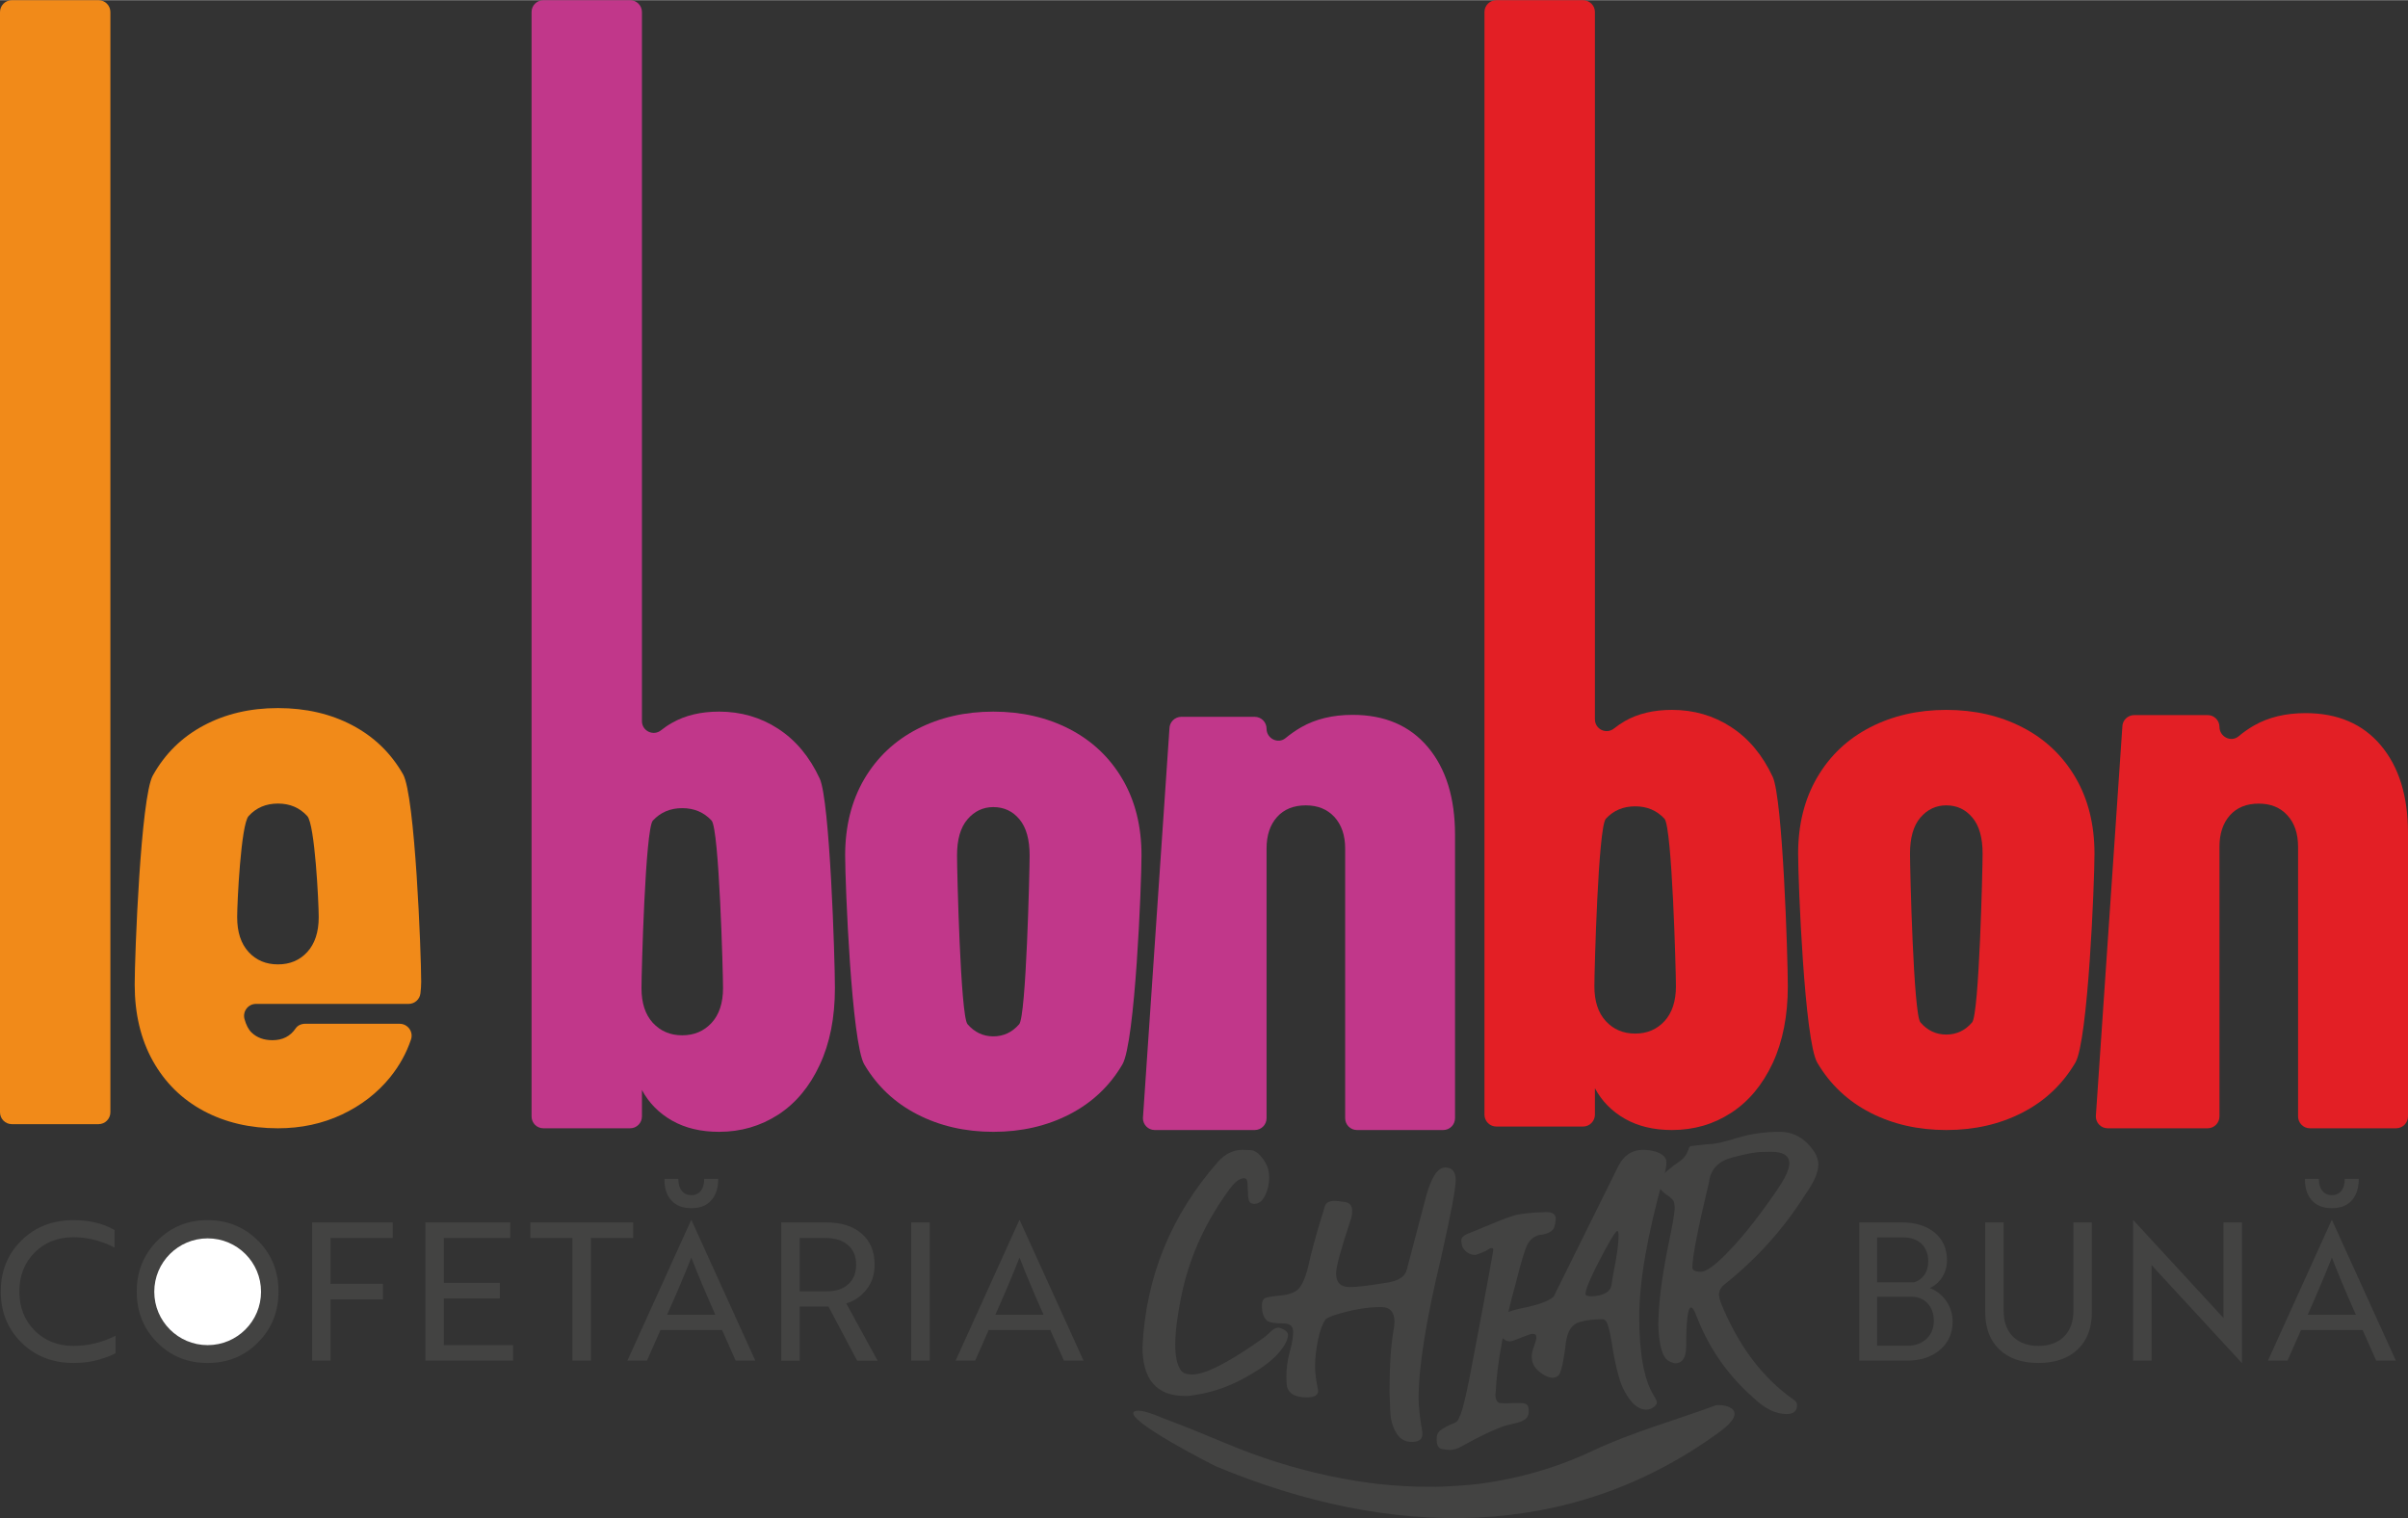
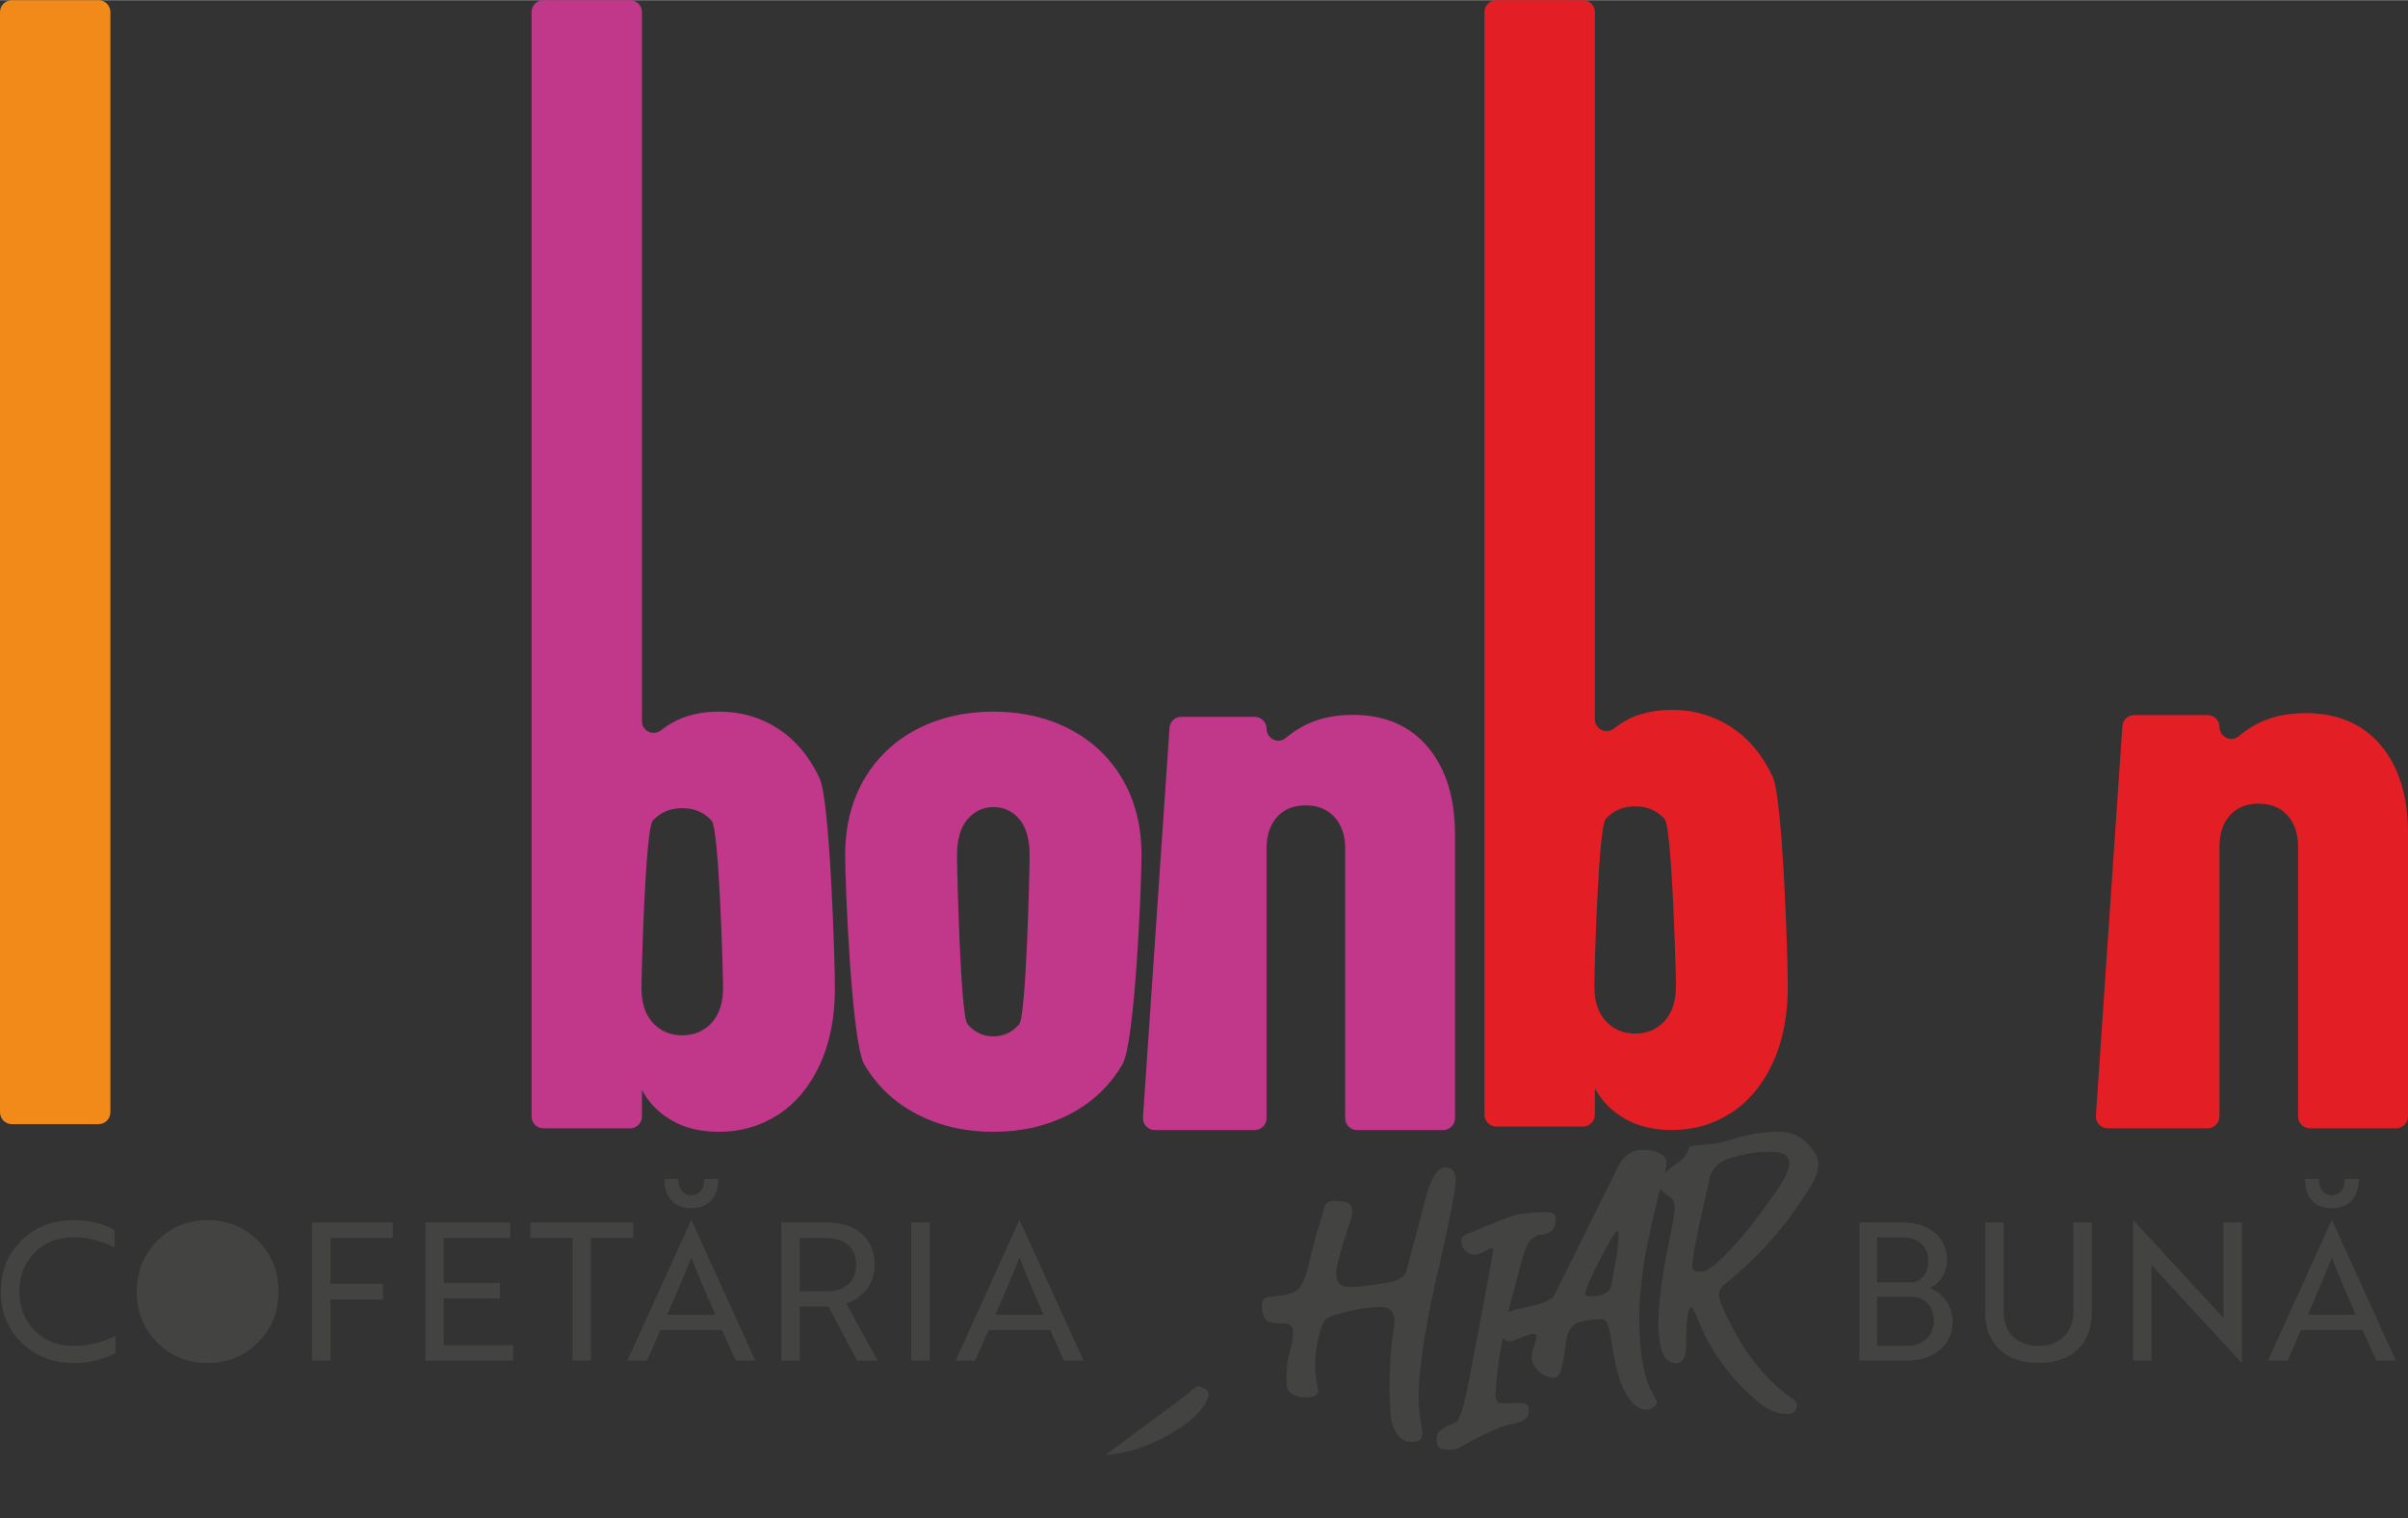
<svg xmlns="http://www.w3.org/2000/svg" xml:space="preserve" width="406px" height="256px" version="1.1" style="shape-rendering:geometricPrecision; text-rendering:geometricPrecision; image-rendering:optimizeQuality; fill-rule:evenodd; clip-rule:evenodd" viewBox="0 0 319.82 201.61">
  <rect x="0" y="0" width="319.82" height="201.61" fill="#333333" stroke="none" />
  <defs>
    <style type="text/css">
   
    .fil4 {fill:white}
    .fil3 {fill:#434342;fill-rule:nonzero}
    .fil0 {fill:#F18A19;fill-rule:nonzero}
    .fil2 {fill:#E31F25;fill-rule:nonzero}
    .fil1 {fill:#C1378A;fill-rule:nonzero}
   
  </style>
  </defs>
  <g id="Layer_x0020_1">
    <path class="fil0" d="M14.66 1.58l0 146.12c0,0.87 -0.7,1.58 -1.57,1.58l-11.52 0c-0.87,0 -1.57,-0.71 -1.57,-1.58l0 -146.12c0,-0.87 0.7,-1.58 1.57,-1.58l11.52 0c0.87,0 1.57,0.71 1.57,1.58z" />
    <path class="fil1" d="M86.71 108.96c-1.01,1.1 -1.51,20.27 -1.51,22.25 0,1.98 0.5,3.52 1.51,4.62 1.02,1.1 2.32,1.65 3.9,1.65 1.59,0 2.88,-0.55 3.9,-1.65 1.01,-1.1 1.52,-2.64 1.52,-4.62 0,-1.98 -0.51,-21.15 -1.52,-22.25 -1.02,-1.1 -2.31,-1.65 -3.9,-1.65 -1.58,0 -2.88,0.55 -3.9,1.65zm16.65 -12.19c2.33,1.52 4.17,3.72 5.51,6.61 1.35,2.88 2.02,23.91 2.02,27.83 0,3.92 -0.67,7.32 -2.02,10.2 -1.34,2.89 -3.18,5.09 -5.51,6.61 -2.34,1.51 -4.95,2.28 -7.86,2.28 -2.42,0 -4.5,-0.5 -6.24,-1.49 -1.74,-0.99 -3.07,-2.34 -4,-4.06l0 3.51c0,0.87 -0.7,1.57 -1.57,1.57l-11.52 0c-0.87,0 -1.57,-0.7 -1.57,-1.57l0 -146.69c0,-0.86 0.7,-1.57 1.57,-1.57l11.52 0c0.87,0 1.57,0.71 1.57,1.57l0 94.18c0,1.32 1.52,2.04 2.55,1.21 0.45,-0.36 0.93,-0.69 1.45,-0.98 1.74,-0.99 3.82,-1.49 6.24,-1.49 2.91,0 5.52,0.76 7.86,2.28z" />
    <path class="fil1" d="M135.37 136c0.92,-1.08 1.38,-20.3 1.38,-22.42 0,-2.11 -0.45,-3.71 -1.35,-4.79 -0.9,-1.08 -2.06,-1.62 -3.47,-1.62 -1.36,0 -2.51,0.54 -3.43,1.62 -0.93,1.08 -1.39,2.68 -1.39,4.79 0,2.12 0.46,21.34 1.39,22.42 0.92,1.07 2.07,1.62 3.43,1.62 1.37,0 2.51,-0.55 3.44,-1.62zm-13.54 11.98c-3,-1.54 -5.34,-3.75 -7.04,-6.63 -1.69,-2.89 -2.54,-23.9 -2.54,-27.77 0,-3.87 0.85,-7.25 2.54,-10.14 1.7,-2.88 4.04,-5.09 7.04,-6.64 2.99,-1.54 6.36,-2.31 10.1,-2.31 3.75,0 7.11,0.77 10.11,2.31 2.99,1.55 5.34,3.76 7.03,6.64 1.7,2.89 2.54,6.27 2.54,10.14 0,3.87 -0.84,24.88 -2.54,27.77 -1.69,2.88 -4.04,5.09 -7.03,6.63 -3,1.54 -6.36,2.32 -10.11,2.32 -3.74,0 -7.11,-0.78 -10.1,-2.32z" />
    <path class="fil1" d="M189.65 99.21c2.4,2.86 3.6,6.74 3.6,11.63l0 37.65c0,0.87 -0.7,1.57 -1.57,1.57l-11.45 0c-0.87,0 -1.57,-0.7 -1.57,-1.57l0 -35.8c0,-1.77 -0.48,-3.16 -1.42,-4.2 -0.95,-1.03 -2.22,-1.55 -3.8,-1.55 -1.63,0 -2.91,0.52 -3.83,1.55 -0.93,1.04 -1.39,2.43 -1.39,4.2l0 35.8c0,0.87 -0.7,1.57 -1.58,1.57l-13.27 0c-0.87,0 -1.57,-0.7 -1.57,-1.57l3.52 -51.73c0,-0.87 0.71,-1.58 1.57,-1.58l9.75 0c0.88,0 1.58,0.71 1.58,1.58 0,1.31 1.53,2.08 2.53,1.24 0.63,-0.52 1.32,-1 2.06,-1.43 1.92,-1.1 4.2,-1.65 6.84,-1.65 4.27,0 7.6,1.43 10,4.29z" />
    <path class="fil2" d="M213.28 108.72c-1.02,1.11 -1.52,20.27 -1.52,22.25 0,1.98 0.5,3.53 1.52,4.63 1.01,1.1 2.31,1.65 3.9,1.65 1.58,0 2.88,-0.55 3.89,-1.65 1.01,-1.1 1.52,-2.65 1.52,-4.63 0,-1.98 -0.51,-21.14 -1.52,-22.25 -1.01,-1.1 -2.31,-1.65 -3.89,-1.65 -1.59,0 -2.89,0.55 -3.9,1.65zm16.64 -12.18c2.34,1.52 4.17,3.72 5.52,6.6 1.34,2.88 2.01,23.92 2.01,27.83 0,3.92 -0.67,7.33 -2.01,10.21 -1.35,2.88 -3.18,5.08 -5.52,6.6 -2.33,1.52 -4.95,2.28 -7.86,2.28 -2.42,0 -4.5,-0.5 -6.24,-1.49 -1.74,-0.99 -3.07,-2.34 -3.99,-4.06l0 3.51c0,0.87 -0.71,1.58 -1.58,1.58l-11.51 0c-0.87,0 -1.58,-0.71 -1.58,-1.58l0 -146.45c0,-0.86 0.71,-1.57 1.58,-1.57l11.51 0c0.87,0 1.58,0.71 1.58,1.57l0 93.94c0,1.33 1.52,2.05 2.55,1.21 0.44,-0.35 0.92,-0.68 1.44,-0.98 1.74,-0.99 3.82,-1.48 6.24,-1.48 2.91,0 5.53,0.76 7.86,2.28z" />
-     <path class="fil2" d="M261.93 135.76c0.93,-1.08 1.39,-20.3 1.39,-22.41 0,-2.12 -0.45,-3.72 -1.36,-4.79 -0.9,-1.08 -2.05,-1.62 -3.46,-1.62 -1.37,0 -2.51,0.54 -3.44,1.62 -0.92,1.07 -1.38,2.67 -1.38,4.79 0,2.11 0.46,21.33 1.38,22.41 0.93,1.08 2.07,1.62 3.44,1.62 1.36,0 2.51,-0.54 3.43,-1.62zm-13.54 11.99c-2.99,-1.54 -5.34,-3.76 -7.03,-6.64 -1.69,-2.88 -2.54,-23.89 -2.54,-27.76 0,-3.88 0.85,-7.26 2.54,-10.14 1.69,-2.89 4.04,-5.1 7.03,-6.64 3,-1.54 6.36,-2.31 10.11,-2.31 3.74,0 7.11,0.77 10.1,2.31 3,1.54 5.34,3.75 7.04,6.64 1.69,2.88 2.54,6.26 2.54,10.14 0,3.87 -0.85,24.88 -2.54,27.76 -1.7,2.88 -4.04,5.1 -7.04,6.64 -2.99,1.54 -6.36,2.31 -10.1,2.31 -3.75,0 -7.11,-0.77 -10.11,-2.31z" />
    <path class="fil2" d="M316.22 98.98c2.4,2.86 3.6,6.73 3.6,11.62l0 37.65c0,0.87 -0.71,1.58 -1.58,1.58l-11.45 0c-0.87,0 -1.57,-0.71 -1.57,-1.58l0 -35.8c0,-1.76 -0.47,-3.16 -1.42,-4.19 -0.95,-1.04 -2.21,-1.55 -3.8,-1.55 -1.63,0 -2.9,0.51 -3.83,1.55 -0.92,1.03 -1.39,2.43 -1.39,4.19l0 35.8c0,0.87 -0.7,1.58 -1.57,1.58l-13.28 0c-0.87,0 -1.57,-0.71 -1.57,-1.58l3.52 -51.73c0,-0.87 0.71,-1.57 1.58,-1.57l9.75 0c0.87,0 1.57,0.7 1.57,1.57 0,1.31 1.54,2.09 2.54,1.25 0.63,-0.53 1.31,-1.01 2.06,-1.44 1.91,-1.09 4.19,-1.64 6.83,-1.64 4.27,0 7.61,1.43 10.01,4.29z" />
    <path class="fil3" d="M15.22 163.35l0 2.32c-1.8,-0.92 -3.62,-1.37 -5.46,-1.37 -2.09,0 -3.81,0.68 -5.16,2.03 -1.35,1.36 -2.03,3.09 -2.03,5.18 0,2.09 0.68,3.82 2.03,5.18 1.35,1.36 3.07,2.04 5.16,2.04 1.96,0 3.82,-0.45 5.59,-1.35l0 2.32c-0.5,0.29 -1.23,0.57 -2.22,0.86 -0.99,0.29 -2.11,0.44 -3.37,0.44 -2.78,0 -5.09,-0.91 -6.91,-2.71 -1.83,-1.8 -2.75,-4.06 -2.75,-6.78 0,-2.72 0.92,-4.98 2.75,-6.78 1.82,-1.8 4.13,-2.7 6.91,-2.7 2.13,0 3.95,0.44 5.46,1.32zm12.36 1.1c3.91,0 7.09,3.18 7.09,7.09 0,3.92 -3.18,7.09 -7.09,7.09 -3.92,0 -7.09,-3.17 -7.09,-7.09 0,-3.91 3.17,-7.09 7.09,-7.09zm-9.42 7.06c0,-2.65 0.9,-4.89 2.72,-6.73 1.81,-1.84 4.04,-2.75 6.69,-2.75 2.64,0 4.87,0.91 6.69,2.72 1.82,1.82 2.73,4.08 2.73,6.76 0,2.68 -0.91,4.94 -2.71,6.75 -1.8,1.83 -4.04,2.74 -6.71,2.74 -2.67,0 -4.91,-0.91 -6.71,-2.74 -1.8,-1.81 -2.7,-4.07 -2.7,-6.75 -1.02,9.18 -1.02,9.18 -1.02,9.18l1.02 -9.18zm34 -7.11l-8.26 0 0 6.09 6.96 0 0 2.07 -6.96 0 0 8.13 -2.45 0 0 -18.36 10.71 0 0 2.07zm15.99 16.29l-11.65 0 0 -18.36 11.27 0 0 2.07 -8.82 0 0 5.96 7.44 0 0 2.07 -7.44 0 0 6.2 9.2 0 0 2.06zm15.94 -16.29l-5.61 0 0 16.29 -2.45 0 0 -16.29 -5.59 0 0 -2.07 13.65 0 0 2.07zm-0.76 16.29l8.46 -18.66 0.05 0 8.48 18.66 -2.61 0 -1.81 -4.07 -8.18 0 -1.79 4.07 -2.6 0zm5.27 -6.09l6.41 0c-1.32,-2.98 -2.39,-5.51 -3.19,-7.6 -0.85,2.16 -1.92,4.69 -3.22,7.6zm4.93 -18.06l1.86 0c0,1.21 -0.3,2.16 -0.92,2.85 -0.61,0.71 -1.49,1.05 -2.65,1.05 -1.16,0 -2.04,-0.34 -2.67,-1.05 -0.62,-0.69 -0.92,-1.64 -0.9,-2.85l1.84 0c0,0.68 0.15,1.21 0.46,1.59 0.3,0.38 0.73,0.58 1.27,0.58 0.54,0 0.97,-0.2 1.27,-0.58 0.29,-0.38 0.44,-0.91 0.44,-1.59zm10.23 5.79l5.94 0c2.03,0 3.61,0.5 4.75,1.49 1.14,1 1.71,2.37 1.71,4.12 0,1.31 -0.36,2.41 -1.09,3.32 -0.72,0.9 -1.61,1.51 -2.67,1.83l4.16 7.6 -2.72 0 -3.81 -7.19 -3.82 0 0 7.19 -2.45 0 0 -18.36zm5.87 2.07l-3.42 0 0 7.08 3.62 0c1.21,0 2.16,-0.32 2.84,-0.94 0.69,-0.63 1.04,-1.49 1.04,-2.6 0,-1.11 -0.36,-1.97 -1.09,-2.6 -0.72,-0.63 -1.72,-0.94 -2.99,-0.94zm13.85 16.29l-2.46 0 0 -18.36 2.46 0 0 18.36zm3.44 0l8.46 -18.66 0.05 0 8.48 18.66 -2.6 0 -1.82 -4.07 -8.18 0 -1.79 4.07 -2.6 0zm5.28 -6.09l6.4 0c-1.32,-2.98 -2.38,-5.51 -3.19,-7.6 -0.85,2.16 -1.92,4.69 -3.21,7.6z" />
    <path class="fil3" d="M256.3 171.05c0.91,0.34 1.64,0.92 2.2,1.73 0.56,0.82 0.84,1.73 0.84,2.74 0,1.54 -0.57,2.79 -1.69,3.74 -1.12,0.96 -2.59,1.43 -4.41,1.43l-6.3 0 0 -18.36 5.64 0c1.81,0 3.27,0.45 4.37,1.35 1.09,0.91 1.64,2.13 1.64,3.67 0,0.81 -0.2,1.54 -0.6,2.21 -0.42,0.67 -0.97,1.16 -1.69,1.49zm-6.99 -0.76l4.87 0c0.58,-0.15 1.04,-0.48 1.4,-0.98 0.35,-0.49 0.52,-1.1 0.52,-1.83 0,-0.95 -0.3,-1.72 -0.89,-2.3 -0.6,-0.57 -1.42,-0.86 -2.46,-0.86l-3.44 0 0 5.97zm0 1.91l0 6.51 4.01 0c1.05,0 1.9,-0.31 2.55,-0.92 0.64,-0.6 0.97,-1.39 0.97,-2.37 0,-0.97 -0.28,-1.75 -0.83,-2.34 -0.55,-0.59 -1.29,-0.88 -2.21,-0.88l-4.49 0zm28.52 -9.87l0 11.94c0,2.1 -0.63,3.75 -1.89,4.94 -1.26,1.19 -2.99,1.79 -5.2,1.79 -2.21,0 -3.94,-0.6 -5.19,-1.79 -1.25,-1.19 -1.88,-2.84 -1.88,-4.94l0 -11.94 2.45 0 0 11.76c0,1.44 0.41,2.58 1.23,3.4 0.82,0.82 1.95,1.24 3.39,1.24 1.44,0 2.58,-0.42 3.4,-1.24 0.82,-0.82 1.24,-1.96 1.24,-3.4l0 -11.76 2.45 0zm19.94 18.67l-0.02 0 -11.41 -12.37 -0.58 -0.64 0 12.7 -2.45 0 0 -18.66 0.03 0 11.4 12.37 0.58 0.63 0 -12.7 2.45 0 0 18.67zm3.45 -0.31l8.46 -18.66 0.05 0 8.48 18.66 -2.61 0 -1.81 -4.07 -8.18 0 -1.79 4.07 -2.6 0zm5.28 -6.09l6.4 0c-1.32,-2.98 -2.39,-5.51 -3.19,-7.6 -0.85,2.16 -1.92,4.69 -3.21,7.6zm4.92 -18.06l1.86 0c0,1.21 -0.3,2.16 -0.91,2.85 -0.62,0.71 -1.5,1.05 -2.66,1.05 -1.16,0 -2.04,-0.34 -2.67,-1.05 -0.62,-0.69 -0.92,-1.64 -0.9,-2.85l1.84 0c0,0.68 0.15,1.21 0.46,1.59 0.3,0.38 0.73,0.58 1.27,0.58 0.54,0 0.97,-0.2 1.27,-0.58 0.29,-0.38 0.44,-0.91 0.44,-1.59z" />
-     <path class="fil3" d="M157.4 185.38c-3.77,0 -5.66,-2.17 -5.66,-6.5 0.44,-9.32 3.8,-17.55 10.1,-24.68 0.92,-1 1.99,-1.51 3.2,-1.51 0.05,0 0.41,0.02 1.07,0.04 0.65,0.03 1.31,0.58 1.96,1.67 0.33,0.55 0.5,1.21 0.5,1.98 0,0.37 -0.04,0.76 -0.13,1.19 -0.38,1.53 -1,2.3 -1.84,2.3 -0.41,0 -0.66,-0.18 -0.74,-0.52 -0.09,-0.34 -0.12,-0.71 -0.12,-1.11 0,-0.26 -0.02,-0.63 -0.05,-1.09 -0.02,-0.46 -0.17,-0.69 -0.45,-0.69 -0.66,0 -1.41,0.63 -2.26,1.9 -3.09,4.3 -5.12,8.94 -6.11,13.9 -0.52,2.57 -0.78,4.67 -0.78,6.3 0,1.53 0.23,2.64 0.7,3.33 0.22,0.42 0.74,0.64 1.56,0.64 1.77,0 4.97,-1.66 9.6,-4.96l0.54 -0.47c0.49,-0.53 0.92,-0.79 1.31,-0.79 0.16,0 0.41,0.09 0.74,0.27 0.33,0.19 0.5,0.4 0.53,0.64 0,0.71 -0.46,1.57 -1.37,2.59 -0.92,1.02 -2.41,2.09 -4.46,3.21 -2.05,1.12 -4.16,1.85 -6.32,2.2 -0.55,0.11 -1.05,0.16 -1.52,0.16z" />
+     <path class="fil3" d="M157.4 185.38l0.54 -0.47c0.49,-0.53 0.92,-0.79 1.31,-0.79 0.16,0 0.41,0.09 0.74,0.27 0.33,0.19 0.5,0.4 0.53,0.64 0,0.71 -0.46,1.57 -1.37,2.59 -0.92,1.02 -2.41,2.09 -4.46,3.21 -2.05,1.12 -4.16,1.85 -6.32,2.2 -0.55,0.11 -1.05,0.16 -1.52,0.16z" />
    <path class="fil3" d="M187.67 191.48l-0.2 0c-0.82,0 -1.47,-0.35 -1.93,-1.05 -0.47,-0.7 -0.76,-1.55 -0.86,-2.55 -0.03,-0.27 -0.07,-1.29 -0.13,-3.06 0,-3.43 0.18,-6.16 0.54,-8.2 0.08,-0.39 0.12,-0.75 0.12,-1.07 0,-1.32 -0.59,-1.98 -1.76,-1.98 -1.7,0 -3.55,0.29 -5.54,0.87 -1.02,0.29 -1.63,0.55 -1.85,0.76 -0.41,0.58 -0.74,1.46 -0.99,2.65 -0.27,1.29 -0.41,2.5 -0.41,3.61 0,0.82 0.14,1.89 0.41,3.21 0,0.6 -0.49,0.9 -1.48,0.9 -1.69,0 -2.59,-0.58 -2.7,-1.74l-0.04 -0.95c0,-1.16 0.15,-2.28 0.45,-3.36 0.3,-1.09 0.45,-1.97 0.45,-2.66 0,-0.74 -0.43,-1.11 -1.27,-1.11 -1.15,0 -1.89,-0.13 -2.22,-0.39 -0.44,-0.4 -0.66,-1.05 -0.66,-1.95 0,-0.52 0.13,-0.86 0.39,-1.01 0.26,-0.14 0.97,-0.26 2.12,-0.37 1.15,-0.11 1.95,-0.42 2.4,-0.93 0.45,-0.52 0.82,-1.34 1.13,-2.48 0.51,-2.27 1.12,-4.52 1.8,-6.73 0.14,-0.4 0.3,-0.94 0.49,-1.63 0.14,-0.53 0.58,-0.79 1.32,-0.79 0.19,0 0.63,0.04 1.31,0.14 0.69,0.09 1.03,0.48 1.03,1.17 0,0.39 -0.05,0.72 -0.13,0.99 -1.34,4.01 -2.01,6.46 -2.01,7.32 0,1.22 0.6,1.83 1.81,1.83 1.01,0 2.75,-0.22 5.21,-0.63 1.4,-0.27 2.19,-0.84 2.38,-1.71 0.99,-3.8 1.83,-7 2.53,-9.61 0.69,-2.6 1.55,-3.91 2.56,-3.94 0.93,0 1.4,0.57 1.4,1.71 0,1.1 -0.65,4.51 -1.93,10.22 -2,8.32 -3,14.55 -3,18.7 0,1.08 0.16,2.6 0.5,4.55l0 0.24c0,0.66 -0.42,1 -1.24,1.03z" />
    <path class="fil3" d="M197.56 165.98c-0.35,0.27 -1.58,0.67 -1.58,0.67 -0.71,0 -1.28,-0.32 -1.69,-0.95 -0.13,-0.29 -0.2,-0.63 -0.2,-1.03 0,-0.4 0.48,-0.75 1.43,-1.07 5.64,-2.32 5.51,-2.34 8.02,-2.55 0.93,-0.08 0.74,-0.02 1.4,-0.07 2,-0.17 1.78,0.82 1.52,1.88 -0.26,1.07 -2,1.13 -2,1.13 -0.75,0.21 -1.29,0.65 -1.62,1.32 -0.33,0.68 -0.81,2.27 -1.44,4.78 -1.64,5.91 -2.56,10.84 -2.75,14.78l-0.04 0.31c0.03,0.77 0.25,1.1 0.66,1.15 0.65,0.08 1.72,-0.01 1.72,-0.01 1.39,0.03 2.05,-0.17 2.05,1.04 0,0.74 -0.2,1.35 -2.18,1.74 -0.72,0.14 -1.39,0.38 -1.39,0.38 -1.61,0.65 -2.52,1.04 -5.34,2.59 -0.54,0.33 -1.09,0.48 -1.64,0.48 -0.19,0 -0.52,-0.04 -0.98,-0.12 -0.47,-0.08 -0.7,-0.53 -0.7,-1.34 0,-0.48 0.14,-0.84 0.43,-1.09 0.28,-0.25 1.3,-0.82 1.86,-1 0.57,-0.17 0.73,-0.83 0.73,-0.83 0.4,-0.62 1.09,-3.62 2.07,-9.01 1.62,-8.47 2.39,-12.84 2.42,-13.07 0.08,-0.52 -0.41,-0.38 -0.76,-0.11z" />
    <path class="fil3" d="M211.4 172.14c0.28,0 0.6,-0.04 0.98,-0.12 0.99,-0.21 1.54,-0.67 1.65,-1.38l0.2 -1.27c0.5,-2.45 0.74,-4.2 0.74,-5.23 0,-0.45 -0.05,-0.67 -0.16,-0.67 -0.25,0 -1.17,1.54 -2.75,4.63 -0.99,1.98 -1.48,3.23 -1.48,3.73 0,0.21 0.27,0.31 0.82,0.31zm7.26 15.06c-0.6,0 -1.17,-0.27 -1.72,-0.79 -0.9,-0.96 -1.55,-2.17 -1.95,-3.63 -0.4,-1.47 -0.69,-2.87 -0.88,-4.22 -0.16,-1 -0.33,-1.81 -0.51,-2.44 -0.18,-0.61 -0.42,-0.93 -0.72,-0.93 -1.29,0 -2.34,0.14 -3.16,0.4 -0.82,0.26 -1.37,0.96 -1.64,2.1 -0.09,0.37 -0.15,0.86 -0.21,1.47 -0.3,2.16 -0.62,3.35 -0.94,3.56 -0.22,0.16 -0.47,0.24 -0.74,0.24 -0.41,0 -0.86,-0.17 -1.36,-0.52 -0.93,-0.61 -1.39,-1.36 -1.39,-2.25 0,-0.43 0.1,-0.9 0.31,-1.43 0.2,-0.53 0.31,-0.93 0.31,-1.19 0,-0.29 -0.16,-0.44 -0.46,-0.44 -0.25,0 -0.76,0.17 -1.56,0.5 -0.79,0.33 -1.3,0.5 -1.52,0.5 -0.4,0 -0.81,-0.24 -1.21,-0.7 -0.39,-0.46 -0.59,-0.98 -0.59,-1.56 0,-0.61 0.35,-1.08 1.04,-1.41 0.7,-0.33 1.61,-0.6 2.74,-0.81 1.91,-0.4 3.2,-0.88 3.85,-1.46l8.62 -17.4c0.74,-1.4 1.83,-2.1 3.28,-2.1 0.52,0 1.07,0.08 1.65,0.24 0.95,0.31 1.43,0.79 1.43,1.42 0,0.56 -0.14,1.25 -0.41,2.06 -2.13,7.61 -3.2,13.76 -3.2,18.47 0,4.88 0.64,8.37 1.93,10.45 0.27,0.43 0.41,0.73 0.41,0.92 0,0.21 -0.15,0.42 -0.45,0.63 -0.3,0.21 -0.62,0.32 -0.95,0.32z" />
    <path class="fil3" d="M225.92 168.88c0.68,0 1.8,-0.79 3.36,-2.38 1.56,-1.58 3.13,-3.46 4.72,-5.63 1.59,-2.16 2.6,-3.65 3.02,-4.45 0.43,-0.81 0.64,-1.47 0.64,-2 -0.06,-0.98 -0.85,-1.47 -2.39,-1.47 -0.02,0 -0.45,0.01 -1.29,0.02 -0.83,0.01 -2.15,0.27 -3.96,0.75 -1.81,0.49 -2.82,1.57 -3.03,3.23 -1.48,6.18 -2.22,9.98 -2.22,11.37 0,0.37 0.38,0.56 1.15,0.56zm11.37 18.9c-1.43,0 -2.86,-0.69 -4.31,-2.07 -3.42,-2.98 -5.95,-6.57 -7.59,-10.77 -0.31,-0.87 -0.57,-1.31 -0.79,-1.31 -0.43,0 -0.65,1.76 -0.65,5.27 -0.03,1.4 -0.5,2.11 -1.4,2.14 -0.25,0 -0.56,-0.11 -0.94,-0.32 -0.8,-0.45 -1.25,-1.99 -1.36,-4.63 0,-2.8 0.44,-6.36 1.32,-10.7 0.57,-2.69 0.86,-4.37 0.86,-5.03 0,-0.16 -0.03,-0.38 -0.08,-0.67 -0.06,-0.29 -0.38,-0.64 -0.99,-1.03 -0.71,-0.48 -1.06,-0.98 -1.06,-1.51 0,-0.5 0.32,-1.02 0.98,-1.55l1.02 -0.83c1.24,-0.82 1.59,-1.14 1.95,-2.11 0.05,-0.32 0.2,-0.48 0.45,-0.48 0.8,-0.07 1.87,-0.24 2.22,-0.24 1.04,-0.02 2.37,-0.39 4.02,-0.89 1.66,-0.5 3.47,-0.75 5.44,-0.75 1.89,0 3.44,0.91 4.64,2.73 0.3,0.5 0.47,1.03 0.49,1.59 0,1.05 -0.59,2.4 -1.76,4.04 -2.85,4.51 -6.39,8.46 -10.63,11.84 -0.55,0.42 -0.82,0.91 -0.82,1.47 0.03,0.29 0.11,0.62 0.24,0.99 2.3,5.7 5.54,10.02 9.73,12.95 0.28,0.19 0.41,0.41 0.41,0.68 0,0.79 -0.46,1.19 -1.39,1.19z" />
-     <path class="fil3" d="M211.61 192.63c-3.9,1.85 -8.07,3.2 -12.43,3.99 -2.2,0.4 -3.19,0.53 -5.61,0.69 -1.18,0.09 -2.36,0.13 -3.54,0.15 2.02,-0.03 -1.67,-0.03 -1.68,-0.03 -1.19,-0.03 -2.38,-0.1 -3.56,-0.19 -0.56,-0.05 -4.01,-0.41 -1.34,-0.12 -2.36,-0.26 -4.71,-0.65 -7.03,-1.15 -4.63,-0.99 -9.14,-2.43 -13.49,-4.25 -2.7,-1.12 -5.6,-2.33 -8.39,-3.36 -0.3,-0.11 -3.29,-1.48 -3.94,-0.87 -1.19,1.12 10.63,7.13 10.93,7.25 23.06,9.61 46.92,10.06 66.93,-4.64 4.28,-3.15 0.15,-3.75 -0.7,-3.43 -5.27,1.94 -11.15,3.59 -16.15,5.96z" />
-     <path class="fil0" d="M40.81 126.42c-1.01,1.1 -2.31,1.64 -3.89,1.64 -1.59,0 -2.89,-0.54 -3.9,-1.64 -1.02,-1.11 -1.52,-2.65 -1.52,-4.63 0,-1.98 0.5,-12.33 1.52,-13.43 1.01,-1.11 2.31,-1.66 3.9,-1.66 1.58,0 2.88,0.55 3.89,1.66 1.01,1.1 1.52,11.45 1.52,13.43 0,1.98 -0.51,3.52 -1.52,4.63zm12.72 -23.61c-1.61,-2.82 -3.86,-4.99 -6.74,-6.51 -2.89,-1.52 -6.18,-2.28 -9.88,-2.28 -3.7,0 -6.99,0.78 -9.87,2.32 -2.89,1.54 -5.13,3.75 -6.74,6.63 -1.61,2.89 -2.41,23.89 -2.41,27.77 0,3.87 0.8,7.25 2.41,10.14 1.61,2.88 3.85,5.09 6.74,6.64 2.88,1.54 6.17,2.31 9.87,2.31 3.08,0 5.91,-0.61 8.49,-1.82 2.57,-1.21 4.71,-2.86 6.41,-4.95 1.24,-1.54 2.17,-3.21 2.78,-5.03 0.34,-1.02 -0.43,-2.08 -1.51,-2.08l-12.57 0c-0.48,0 -0.97,0.21 -1.24,0.61 -0.71,1.05 -1.74,1.57 -3.08,1.57 -1.15,0 -2.07,-0.34 -2.78,-1.02 -0.41,-0.4 -0.72,-1 -0.94,-1.8 -0.27,-1 0.49,-2 1.52,-2l20.28 0c0.8,0 1.48,-0.6 1.57,-1.4 0.06,-0.51 0.1,-1.01 0.1,-1.5 0,-3.83 -0.81,-24.79 -2.41,-27.6z" />
-     <circle class="fil4" cx="27.58" cy="171.54" r="7.09" />
  </g>
</svg>